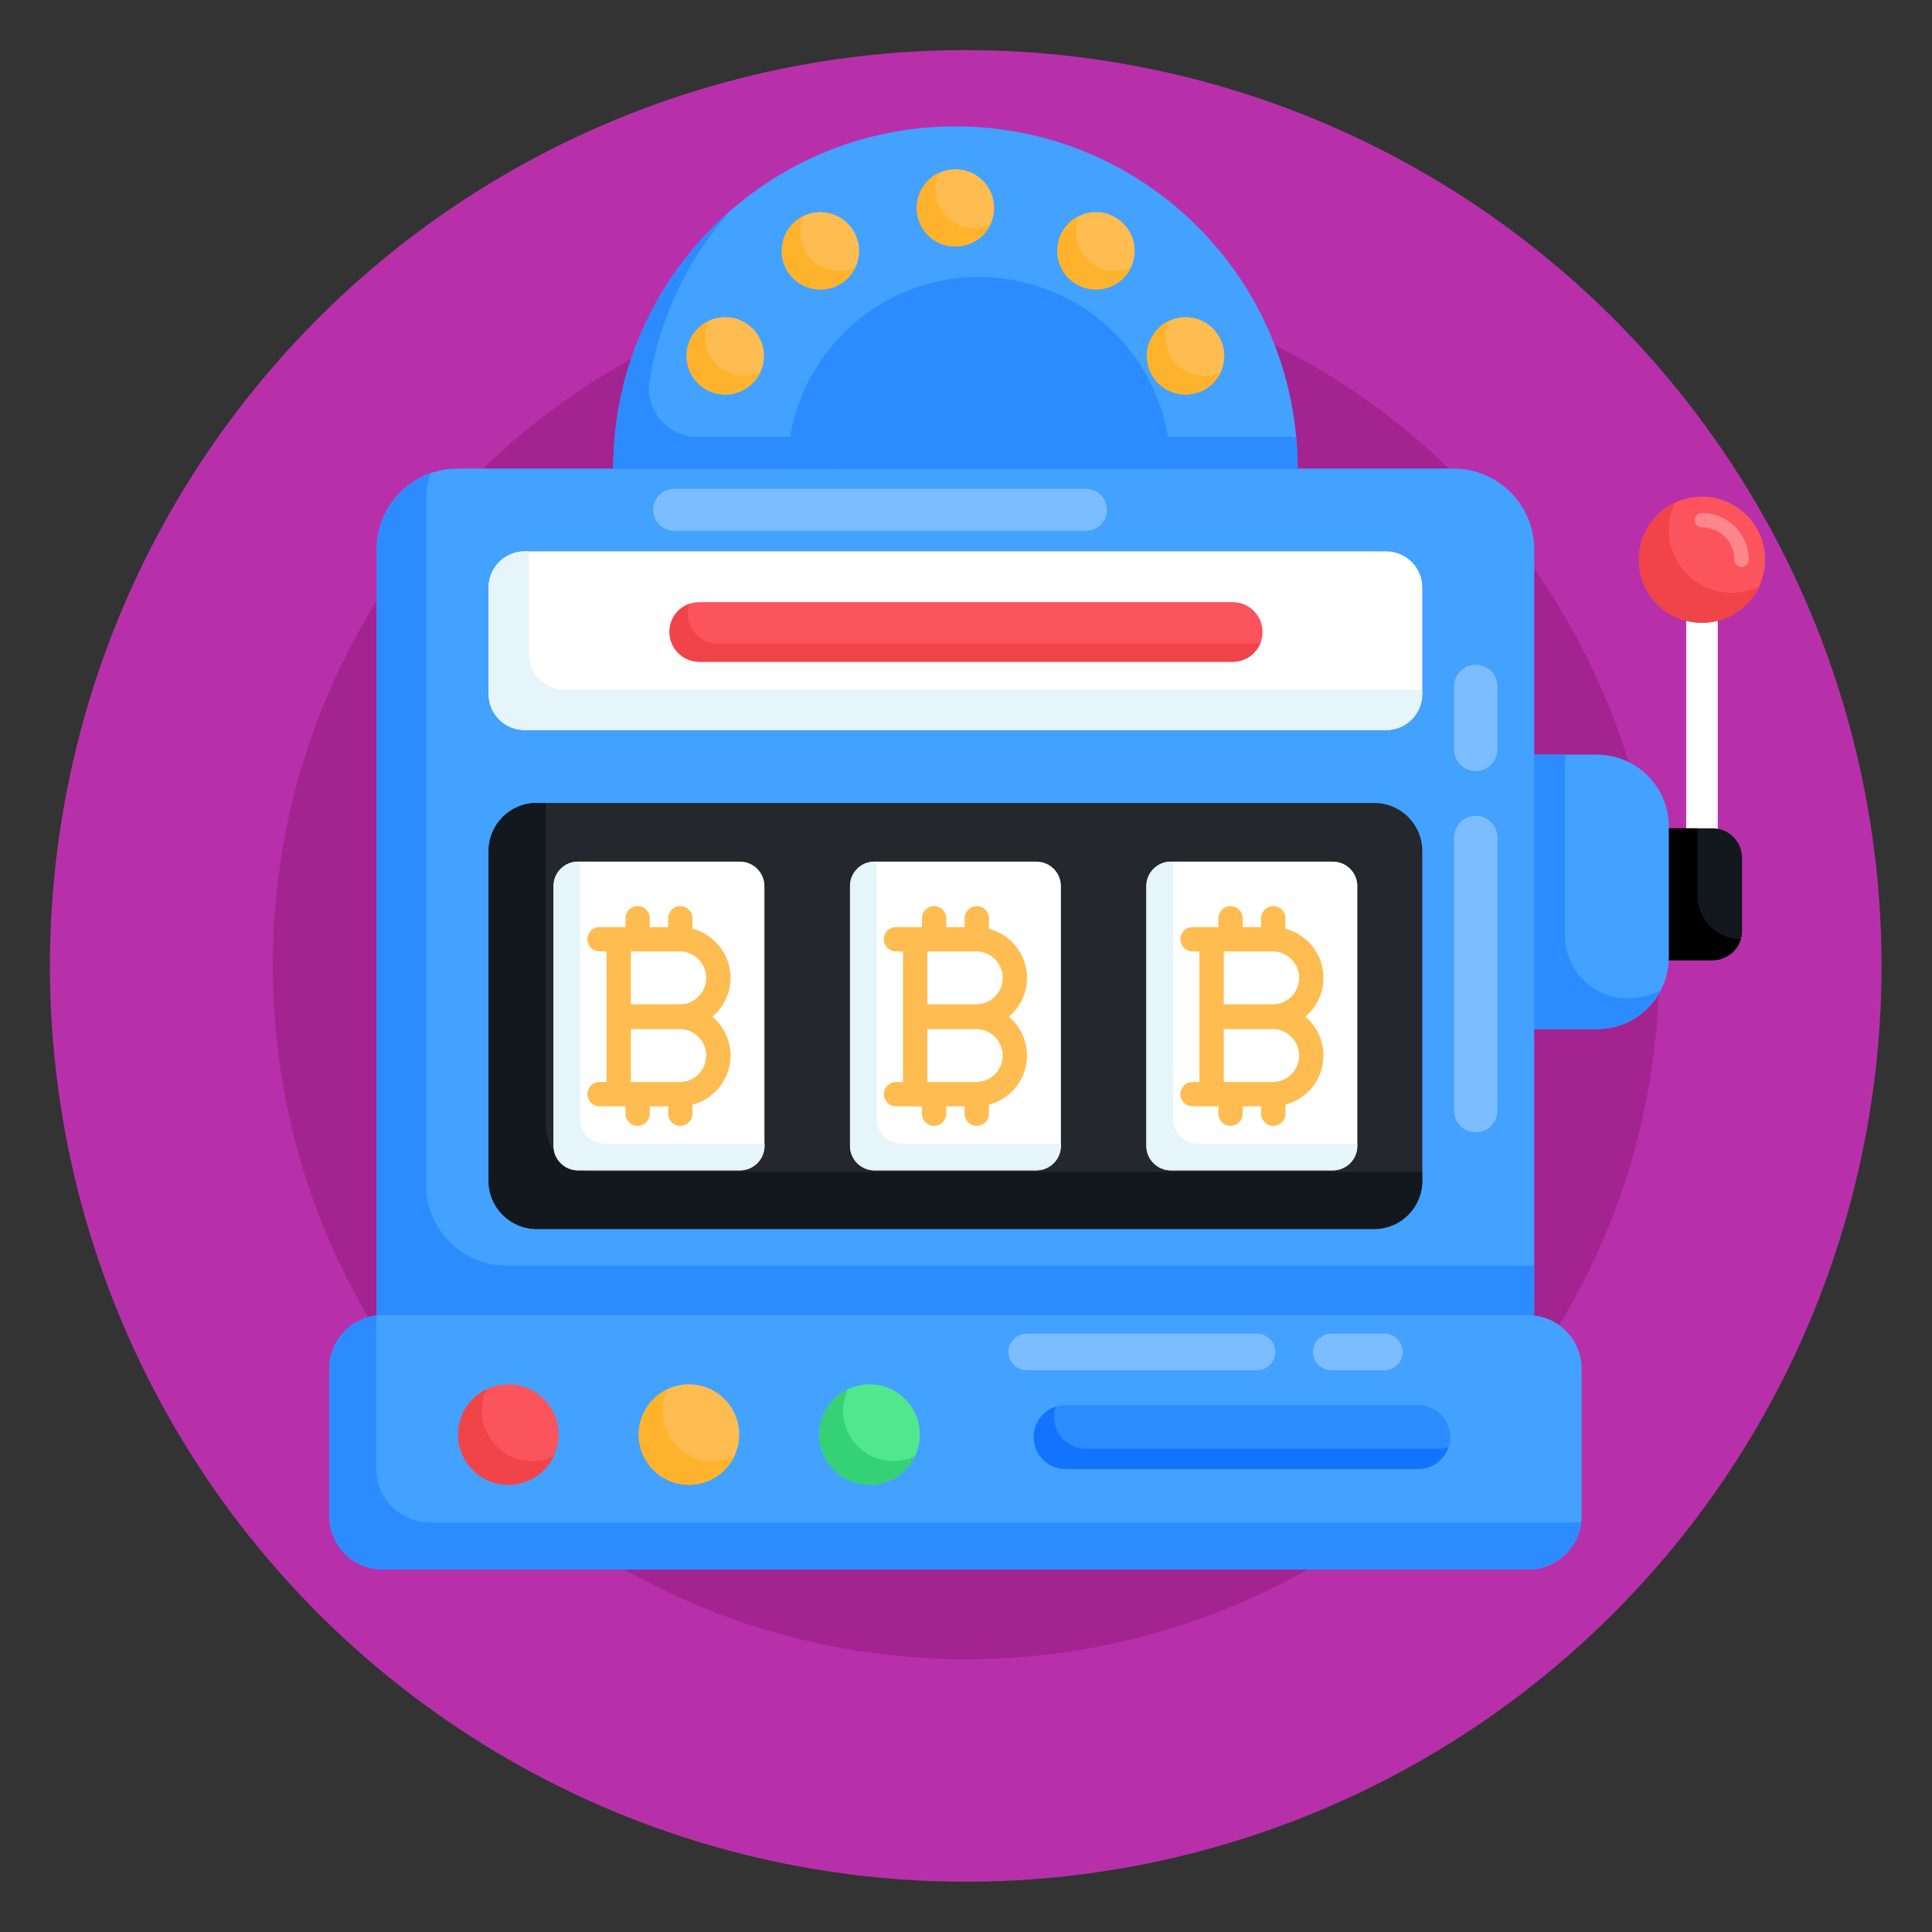
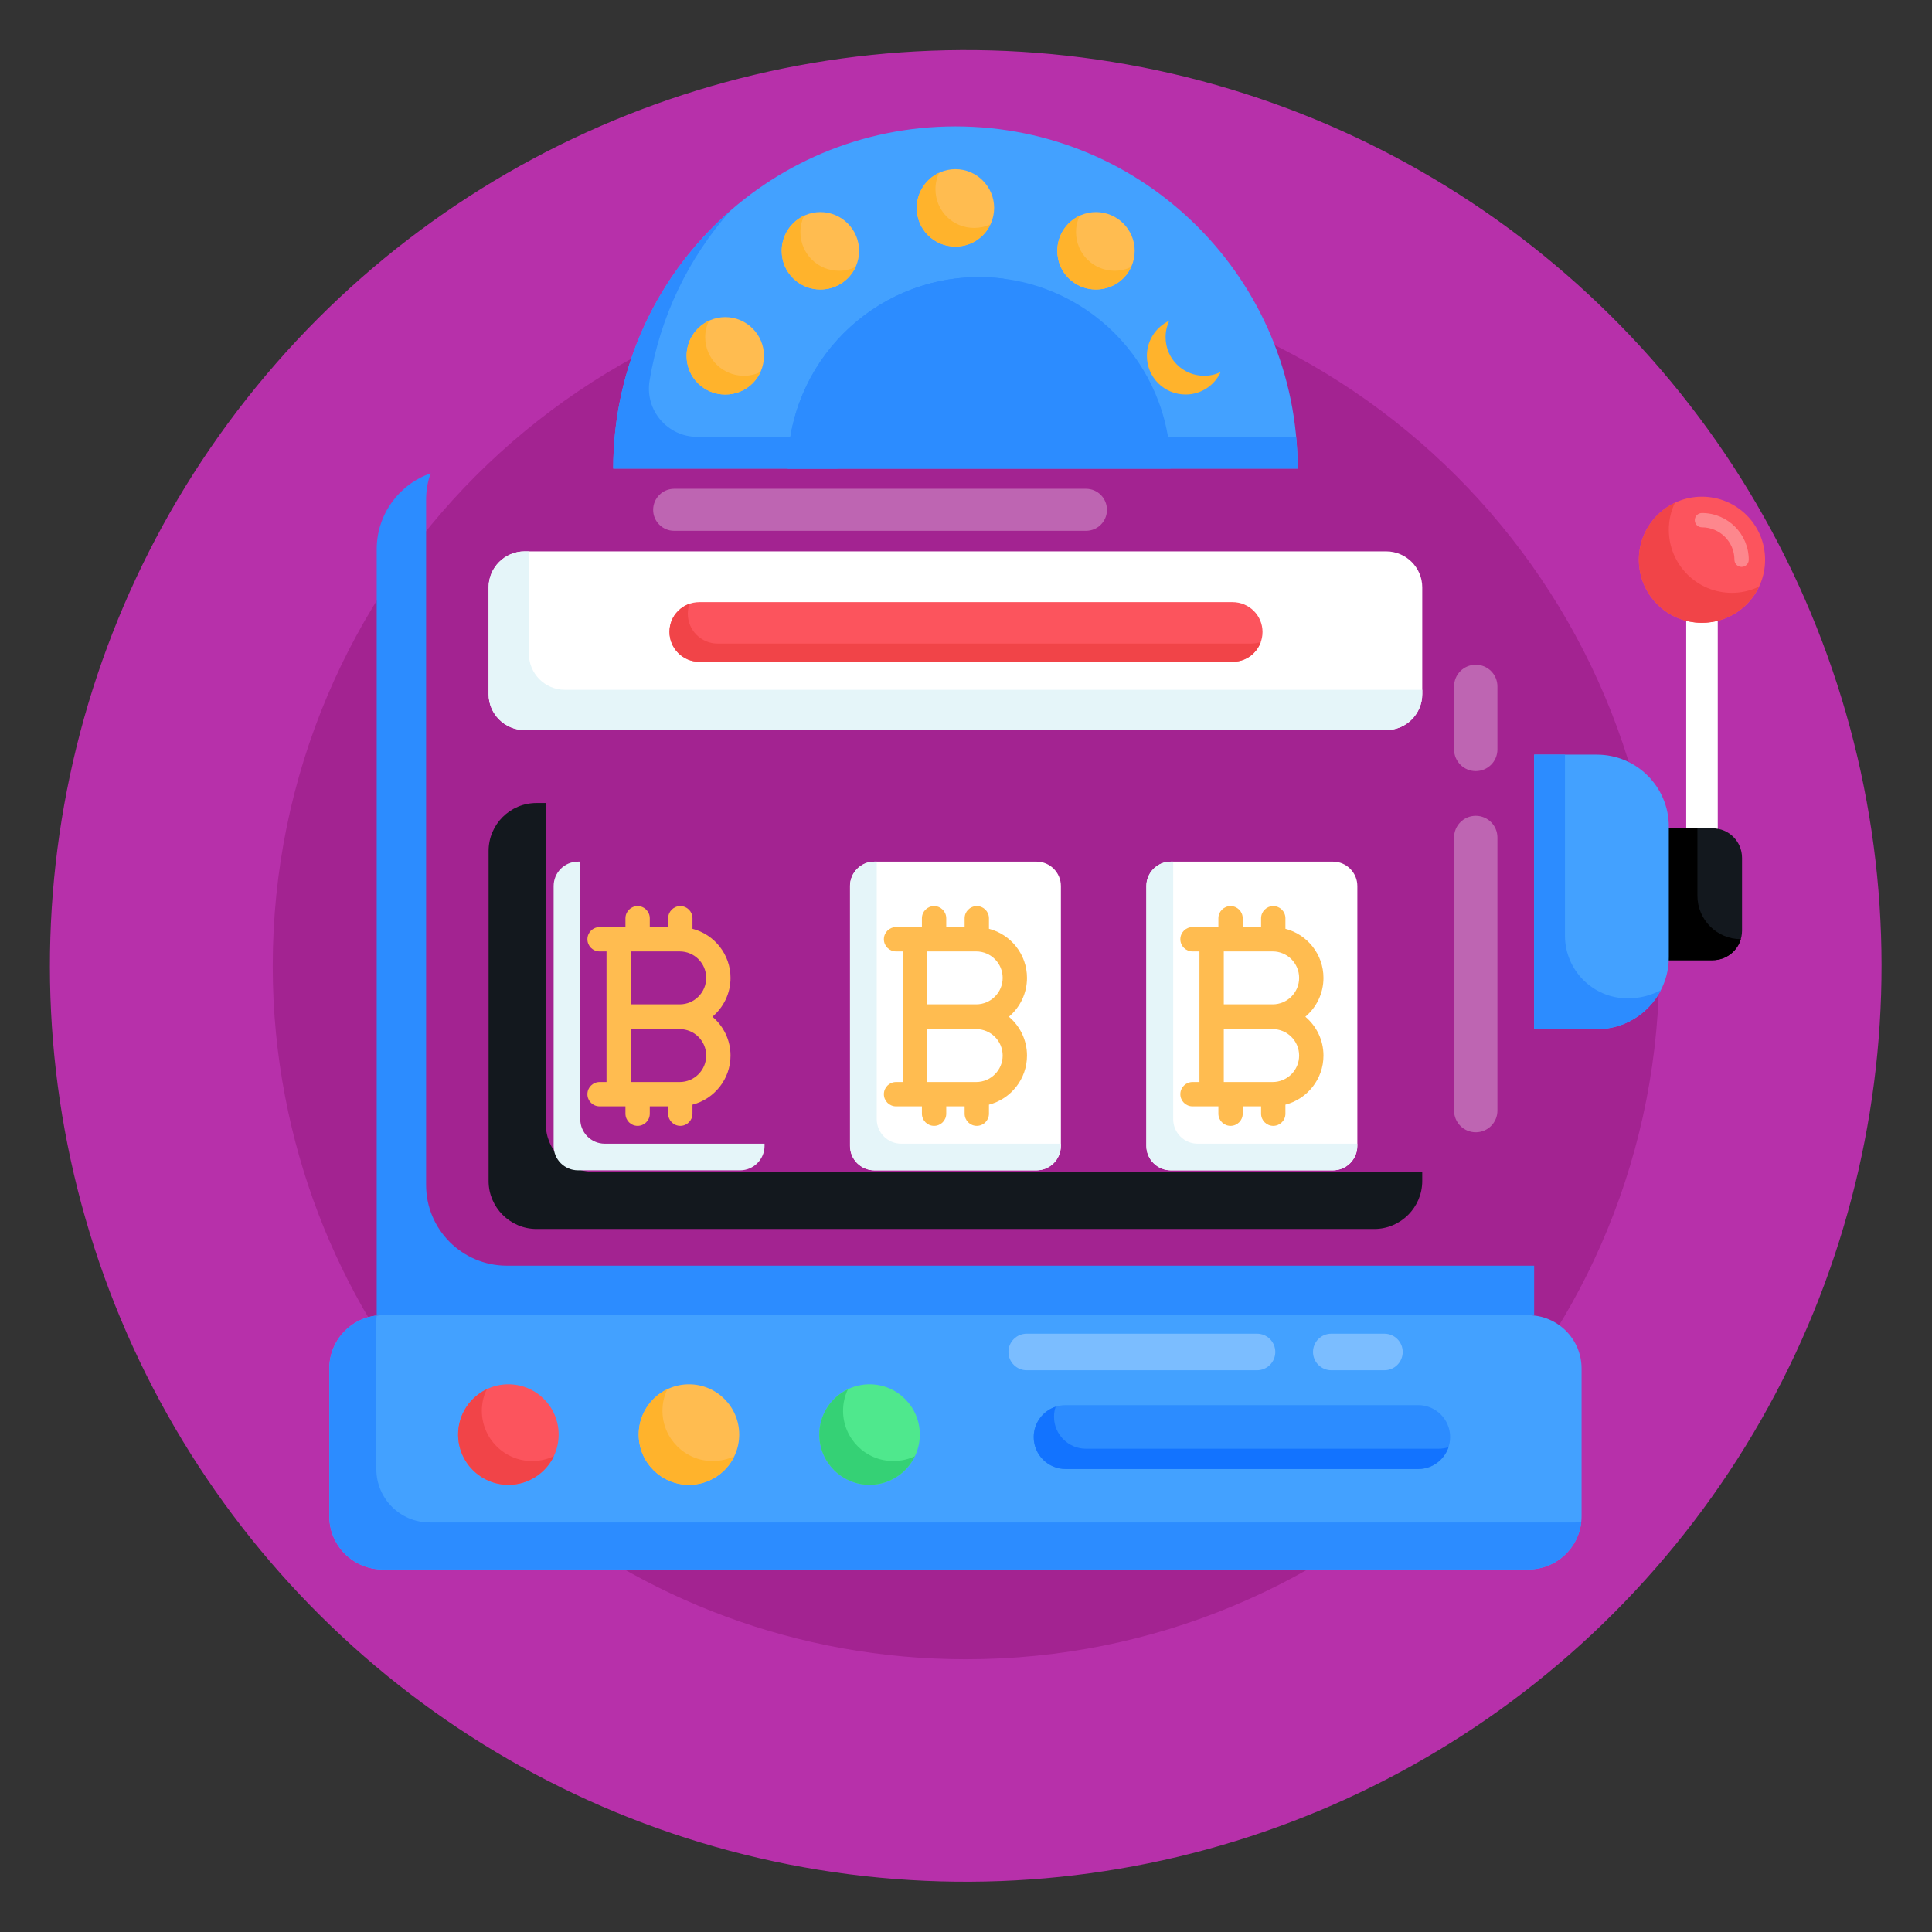
<svg xmlns="http://www.w3.org/2000/svg" id="Layer_1" enable-background="new 0 0 135 135" height="512" viewBox="0 0 135 135" width="512">
  <rect x="0" y="0" width="135" height="135" fill="#333333" stroke="none" />
  <g id="_x35_7">
    <g>
      <g>
        <g>
          <ellipse cx="67.5" cy="67.5" fill="#b730aa" rx="64" ry="64" transform="matrix(.16 -.987 .987 .16 -9.941 123.316)" />
        </g>
      </g>
      <g>
        <g>
          <path d="m115.942 67.5c0 .291 0 .589-.008.88-.468 26.36-21.968 47.562-48.434 47.562-23.623 0-43.291-16.898-47.57-39.278-.573-2.963-.872-6.031-.872-9.164 0-26.748 21.686-48.442 48.442-48.442 26.756 0 48.442 21.694 48.442 48.442z" fill="#a32391" />
        </g>
      </g>
      <g>
        <g>
          <g>
            <path d="m117.825 38.863h2.204v24.018h-2.204z" fill="#fff" />
          </g>
        </g>
        <g>
          <g>
-             <path d="m107.203 38.386v53.514h-80.883v-53.514c0-3.117 2.526-5.643 5.643-5.643h69.597c3.117 0 5.643 2.526 5.643 5.643z" fill="#43a1ff" />
-           </g>
+             </g>
        </g>
        <g>
          <g>
            <path d="m107.199 88.44v3.461h-80.877v-53.515c0-2.464 1.576-4.55 3.771-5.313-.21.578-.319 1.198-.319 1.852v47.876c0 3.117 2.531 5.64 5.648 5.64z" fill="#2c8cff" />
          </g>
        </g>
        <g>
          <g>
            <path d="m90.673 32.743h-47.822c0-13.219 10.692-23.911 23.911-23.911s23.911 10.692 23.911 23.911z" fill="#43a1ff" />
          </g>
        </g>
        <g>
          <g>
            <path d="m90.674 32.746h-47.825c0-7.182 3.151-13.618 8.154-17.984-2.891 3.277-4.877 7.349-5.615 11.849-.335 2.053 1.257 3.914 3.327 3.914h41.85c.075.729.109 1.475.109 2.221z" fill="#2c8cff" />
          </g>
        </g>
        <g>
          <g>
            <path d="m81.798 32.743h-26.757c0-7.396 5.982-13.378 13.378-13.378s13.378 5.982 13.378 13.378z" fill="#2c8cff" />
          </g>
        </g>
        <g>
          <g>
            <path d="m70.167 19.48c-6.57.855-11.632 6.461-11.632 13.266h-3.494c0-7.4 5.983-13.383 13.375-13.383.595 0 1.182.042 1.752.117z" fill="#2c8cff" />
          </g>
        </g>
        <g>
          <g>
            <path d="m99.381 41.041v7.457c0 1.388-1.126 2.514-2.514 2.514h-60.211c-1.388 0-2.514-1.126-2.514-2.514v-7.457c0-1.383 1.131-2.514 2.514-2.514h60.211c1.383 0 2.514 1.131 2.514 2.514z" fill="#fff" />
          </g>
        </g>
        <g>
          <g>
            <path d="m99.38 48.199v.302c0 1.383-1.123 2.514-2.514 2.514h-60.211c-1.391 0-2.514-1.131-2.514-2.514v-7.458c0-1.383 1.131-2.514 2.514-2.514h.302v7.157c0 1.383 1.123 2.514 2.514 2.514z" fill="#e5f5f9" />
          </g>
        </g>
        <g>
          <g>
-             <path d="m37.494 56.109h58.535c1.851 0 3.352 1.501 3.352 3.352v23.063c0 1.844-1.508 3.352-3.352 3.352h-58.535c-1.844 0-3.352-1.508-3.352-3.352v-23.063c0-1.851 1.501-3.352 3.352-3.352z" fill="#24272b" />
-           </g>
+             </g>
        </g>
        <g>
          <g>
            <path d="m99.38 81.887v.637c0 1.844-1.508 3.352-3.352 3.352h-58.535c-1.844 0-3.352-1.508-3.352-3.352v-23.062c0-1.852 1.5-3.352 3.352-3.352h.645v22.425c0 1.844 1.508 3.352 3.352 3.352z" fill="#13181e" />
          </g>
        </g>
        <g>
          <g>
            <path d="m94.846 80.07v-18.155c0-.943-.765-1.708-1.708-1.708h-11.323c-.943 0-1.708.765-1.708 1.708v18.155c0 .943.765 1.708 1.708 1.708h11.323c.943 0 1.708-.765 1.708-1.708z" fill="#fff" />
          </g>
        </g>
        <g>
          <g>
            <path d="m74.131 80.07v-18.155c0-.943-.765-1.708-1.708-1.708h-11.323c-.943 0-1.708.765-1.708 1.708v18.155c0 .943.765 1.708 1.708 1.708h11.323c.943 0 1.708-.765 1.708-1.708z" fill="#fff" />
          </g>
        </g>
        <g>
          <g>
            <g>
-               <path d="m53.415 80.07v-18.155c0-.943-.765-1.708-1.708-1.708h-11.323c-.943 0-1.708.765-1.708 1.708v18.155c0 .943.765 1.708 1.708 1.708h11.323c.943 0 1.708-.765 1.708-1.708z" fill="#fff" />
-             </g>
+               </g>
          </g>
        </g>
        <g>
          <g>
            <g>
              <g>
                <path d="m80.099 61.916v18.154c0 .939.769 1.708 1.708 1.708h11.323c.956 0 1.708-.769 1.708-1.708v-.154h-11.152c-.939 0-1.708-.768-1.708-1.708v-18h-.171c-.939 0-1.708.769-1.708 1.708z" fill="#e5f5f9" />
              </g>
            </g>
            <g>
              <g>
                <path d="m59.401 61.916v18.154c0 .939.751 1.708 1.708 1.708h11.306c.956 0 1.708-.769 1.708-1.708v-.154h-11.152c-.939 0-1.708-.768-1.708-1.708v-18h-.154c-.956 0-1.708.769-1.708 1.708z" fill="#e5f5f9" />
              </g>
            </g>
          </g>
          <g>
            <g>
              <g>
                <path d="m38.685 61.916v18.154c0 .939.751 1.708 1.708 1.708h11.323c.939 0 1.708-.769 1.708-1.708v-.154h-11.169c-.939 0-1.708-.768-1.708-1.708v-18h-.154c-.956 0-1.708.769-1.708 1.708z" fill="#e5f5f9" />
              </g>
            </g>
          </g>
        </g>
        <g>
          <g>
            <g>
              <path d="m69.466 14.525c0 1.513-1.216 2.704-2.704 2.704-1.489 0-2.704-1.191-2.704-2.704 0-1.489 1.216-2.704 2.704-2.704 1.489 0 2.704 1.216 2.704 2.704z" fill="#ffbc50" />
            </g>
          </g>
          <g>
            <g>
              <path d="m69.204 15.675c-.427.922-1.366 1.55-2.439 1.55-1.492 0-2.707-1.19-2.707-2.698 0-1.081.637-2.02 1.559-2.455-.159.352-.251.737-.251 1.148 0 1.517 1.215 2.707 2.698 2.707.402 0.0.796-.084 1.14-.251z" fill="#ffb32c" />
            </g>
          </g>
          <g>
            <g>
              <path d="m79.287 17.523c0 1.513-1.216 2.704-2.704 2.704-1.489 0-2.704-1.191-2.704-2.704 0-1.489 1.216-2.704 2.704-2.704 1.489 0 2.704 1.216 2.704 2.704z" fill="#ffbc50" />
            </g>
          </g>
          <g>
            <g>
              <path d="m79.034 18.659c-.428.93-1.366 1.567-2.456 1.567-1.483 0-2.698-1.19-2.698-2.698 0-1.081.637-2.02 1.559-2.455-.159.352-.251.737-.251 1.148 0 1.508 1.215 2.698 2.698 2.698.411 0.0.796-.092 1.148-.26z" fill="#ffb32c" />
            </g>
          </g>
          <g>
            <g>
              <path d="m60.031 17.523c0 1.513-1.216 2.704-2.704 2.704-1.489 0-2.704-1.191-2.704-2.704 0-1.489 1.216-2.704 2.704-2.704 1.489 0 2.704 1.216 2.704 2.704z" fill="#ffbc50" />
            </g>
          </g>
          <g>
            <g>
              <path d="m59.776 18.659c-.427.93-1.366 1.567-2.447 1.567-1.492 0-2.707-1.19-2.707-2.698 0-1.081.637-2.02 1.559-2.455-.159.352-.251.737-.251 1.148 0 1.508 1.215 2.698 2.698 2.698.411 0.0.796-.092 1.148-.26z" fill="#ffb32c" />
            </g>
          </g>
          <g>
            <g>
-               <path d="m85.549 24.863c0 1.513-1.216 2.704-2.704 2.704-1.489 0-2.704-1.191-2.704-2.704 0-1.489 1.216-2.704 2.704-2.704 1.489 0 2.704 1.216 2.704 2.704z" fill="#ffbc50" />
-             </g>
+               </g>
          </g>
          <g>
            <g>
              <path d="m85.293 26c-.427.93-1.366 1.567-2.447 1.567-1.492 0-2.707-1.19-2.707-2.707 0-1.073.637-2.011 1.559-2.447-.159.352-.251.737-.251 1.148 0 1.508 1.215 2.698 2.698 2.698.411 0 .796-.092 1.148-.26z" fill="#ffb32c" />
            </g>
          </g>
          <g>
            <g>
              <path d="m53.383 24.863c0 1.513-1.216 2.704-2.704 2.704-1.489 0-2.704-1.191-2.704-2.704 0-1.489 1.216-2.704 2.704-2.704 1.489 0 2.704 1.216 2.704 2.704z" fill="#ffbc50" />
            </g>
          </g>
          <g>
            <g>
              <path d="m53.131 26c-.427.93-1.366 1.567-2.455 1.567-1.483 0-2.698-1.19-2.698-2.707 0-1.073.637-2.011 1.559-2.439-.168.344-.26.737-.26 1.14 0 1.508 1.224 2.698 2.707 2.698.411 0 .796-.092 1.148-.26z" fill="#ffb32c" />
            </g>
          </g>
        </g>
        <g>
          <g>
            <path d="m110.514 95.631v10.307c0 2.06-1.67 3.73-3.73 3.73h-80.046c-2.06 0-3.73-1.67-3.73-3.73v-10.307c0-2.06 1.67-3.73 3.73-3.73h80.046c2.06 0 3.73 1.67 3.73 3.73z" fill="#43a1ff" />
          </g>
        </g>
        <g>
          <g>
            <path d="m110.492 106.357c-.201 1.86-1.793 3.31-3.704 3.31h-80.047c-2.061 0-3.729-1.668-3.729-3.729v-10.308c0-1.919 1.45-3.503 3.31-3.704-.017.143-.025.277-.025.419v10.308c0 2.061 1.668 3.729 3.729 3.729h80.047c.143 0.0.277-.008.419-.025z" fill="#2c8cff" />
          </g>
        </g>
        <g>
          <g>
            <path d="m70.496 71.045c.773-.652 1.266-1.626 1.266-2.714 0-1.649-1.132-3.035-2.658-3.432v-.734c0-.47-.381-.85-.85-.85s-.85.381-.85.85v.616h-1.284v-.616c0-.47-.381-.85-.85-.85s-.85.381-.85.85v.616h-.473-1.335c-.469 0-.85.381-.85.85s.381.85.85.85h.485v4.549c0 .005.001.009.001.014-0.0.005-.001.009-.001.014v4.549h-.485c-.469 0-.85.381-.85.85s.381.85.85.85h1.335.473v.513c0 .47.381.85.85.85s.85-.381.85-.85v-.513h1.284v.513c0 .47.381.85.85.85s.85-.381.85-.85v-.631c1.526-.397 2.658-1.783 2.658-3.432 0-1.088-.493-2.062-1.266-2.714zm-.434-2.714c0 1.02-.83 1.849-1.849 1.849h-3.416v-3.699h3.416c1.02 0 1.849.83 1.849 1.849zm-1.849 7.277h-3.416v-3.699h3.416c1.02 0 1.849.83 1.849 1.849s-.83 1.849-1.849 1.849z" fill="#ffbc50" />
          </g>
        </g>
        <g>
          <g>
            <path d="m91.212 71.045c.773-.652 1.266-1.626 1.266-2.714 0-1.649-1.132-3.035-2.658-3.432v-.734c0-.47-.381-.85-.85-.85s-.85.381-.85.85v.616h-1.284v-.616c0-.47-.381-.85-.85-.85s-.85.381-.85.85v.616h-.473-1.335c-.469 0-.85.381-.85.85s.381.85.85.85h.485v4.549c0 .005.001.009.001.014-0.0.005-.001.009-.001.014v4.549h-.485c-.469 0-.85.381-.85.85s.381.85.85.85h1.335.473v.513c0 .47.381.85.85.85s.85-.381.85-.85v-.513h1.284v.513c0 .47.381.85.85.85s.85-.381.85-.85v-.631c1.526-.397 2.658-1.783 2.658-3.432 0-1.088-.493-2.062-1.266-2.714zm-.434-2.714c0 1.02-.83 1.849-1.849 1.849h-3.416v-3.699h3.416c1.02 0 1.849.83 1.849 1.849zm-1.849 7.277h-3.416v-3.699h3.416c1.02 0 1.849.83 1.849 1.849s-.83 1.849-1.849 1.849z" fill="#ffbc50" />
          </g>
        </g>
        <g>
          <g>
            <path d="m49.78 71.045c.773-.652 1.266-1.626 1.266-2.714 0-1.649-1.132-3.035-2.658-3.432v-.734c0-.47-.381-.85-.85-.85s-.85.381-.85.85v.616h-1.284v-.616c0-.47-.381-.85-.85-.85s-.85.381-.85.85v.616h-.473-1.335c-.469 0-.85.381-.85.85s.381.85.85.85h.485v4.549c0 .005.001.009.001.014-0.0.005-.001.009-.001.014v4.549h-.485c-.469 0-.85.381-.85.85s.381.85.85.85h1.335.473v.513c0 .47.381.85.85.85s.85-.381.85-.85v-.513h1.284v.513c0 .47.381.85.85.85s.85-.381.85-.85v-.631c1.526-.397 2.658-1.783 2.658-3.432 0-1.088-.493-2.062-1.266-2.714zm-.434-2.714c0 1.02-.83 1.849-1.849 1.849h-3.416v-3.699h3.416c1.02 0 1.849.83 1.849 1.849zm-1.849 7.277h-3.416v-3.699h3.416c1.02 0 1.849.83 1.849 1.849s-.83 1.849-1.849 1.849z" fill="#ffbc50" />
          </g>
        </g>
        <g>
          <g>
            <path d="m121.726 59.943v5.089c0 1.144-.92 2.064-2.064 2.064h-7.153v-9.216h7.153c1.145-0 2.064.92 2.064 2.064z" fill="#13181e" />
          </g>
        </g>
        <g>
          <g>
            <path d="m121.644 65.624c-.255.858-1.042 1.471-1.982 1.471h-7.153v-9.216h6.1v4.71c0 1.676 1.359 3.035 3.035 3.035z" />
          </g>
        </g>
        <g>
          <g>
            <path d="m116.61 57.759v9.126c0 2.777-2.251 5.028-5.028 5.028h-4.383v-19.182h4.383c2.777 0 5.028 2.251 5.028 5.028z" fill="#43a1ff" />
          </g>
        </g>
        <g>
          <g>
            <path d="m116.049 69.191c-.838 1.617-2.522 2.724-4.467 2.724h-4.383v-19.182h2.154v12.646c0 2.421 1.962 4.383 4.383 4.383h0c.83 0 1.617-.201 2.313-.57z" fill="#2c8cff" />
          </g>
        </g>
        <g>
          <g>
            <path d="m123.338 39.112c0 2.433-1.973 4.406-4.416 4.406-2.433 0-4.406-1.973-4.406-4.406s1.973-4.406 4.406-4.406c2.442 0 4.416 1.973 4.416 4.406z" fill="#fc545d" />
          </g>
        </g>
        <g>
          <g>
            <path d="m122.913 40.988c-.698 1.494-2.225 2.53-3.991 2.53-2.432 0-4.406-1.974-4.406-4.406 0-1.756 1.025-3.271 2.519-3.98-.273.567-.425 1.21-.425 1.887 0 2.432 1.974 4.406 4.405 4.406.676-0 1.32-.153 1.897-.436z" fill="#f14448" />
          </g>
        </g>
      </g>
      <g>
        <g>
          <g>
            <circle cx="35.525" cy="100.241" fill="#fc545d" r="3.511" />
          </g>
        </g>
        <g>
          <g>
            <circle cx="48.143" cy="100.241" fill="#ffbc50" r="3.511" />
          </g>
        </g>
        <g>
          <g>
            <circle cx="60.762" cy="100.241" fill="#4fe88d" r="3.511" />
          </g>
        </g>
      </g>
      <g>
        <g>
          <g>
            <path d="m38.71 101.741c-.57 1.19-1.78 2.01-3.18 2.01-1.94 0-3.52-1.57-3.52-3.51 0-1.4.82-2.61 2.01-3.17-.23.45-.35.97-.35 1.51 0 1.94 1.58 3.51 3.51 3.51.55-0 1.07-.12 1.53-.35z" fill="#f14448" />
          </g>
        </g>
        <g>
          <g>
            <path d="m51.31 101.751c-.57 1.18-1.77 2-3.17 2-1.93 0-3.51-1.57-3.51-3.51 0-1.4.82-2.61 2.01-3.17-.23.45-.35.97-.35 1.51 0 1.94 1.58 3.51 3.51 3.51.54 0 1.06-.12 1.51-.34z" fill="#ffb32c" />
          </g>
        </g>
        <g>
          <g>
            <path d="m63.93 101.751c-.57 1.18-1.77 2-3.17 2-1.93 0-3.51-1.57-3.51-3.51 0-1.4.82-2.6 2-3.16-.22.45-.34.96-.34 1.5 0 1.94 1.57 3.51 3.51 3.51.54 0 1.06-.12 1.51-.34z" fill="#35d175" />
          </g>
        </g>
      </g>
      <g>
        <g opacity=".3">
          <g>
            <g>
              <path d="m103.119 79.119c-.837-0-1.515-.678-1.515-1.515l0-19.084c0-.837.677-1.514 1.515-1.514s1.515.678 1.515 1.515l-0 19.084c-0.0.837-.677 1.514-1.515 1.514z" fill="#fff" />
            </g>
          </g>
        </g>
        <g opacity=".3">
          <g>
            <g>
              <path d="m103.119 53.881c-.837-0-1.515-.678-1.515-1.515l0-4.403c0-.837.677-1.514 1.515-1.514s1.515.678 1.515 1.515l-0 4.403c-0.0.837-.677 1.514-1.515 1.514z" fill="#fff" />
            </g>
          </g>
        </g>
      </g>
      <g>
        <g opacity=".3">
          <g>
            <g>
              <path d="m77.349 35.627c0 .805-.65 1.464-1.464 1.464h-28.782c-.805 0-1.464-.659-1.464-1.464 0-.814.659-1.473 1.464-1.473h28.782c.814 0 1.464.659 1.464 1.473z" fill="#fff" />
            </g>
          </g>
        </g>
      </g>
      <g>
        <g>
          <path d="m101.33 100.416c0 1.232-.999 2.231-2.231 2.231h-24.637c-1.232 0-2.231-.999-2.231-2.231 0-1.232.999-2.231 2.231-2.231h24.637c1.232 0 2.231.999 2.231 2.231z" fill="#2c8cff" />
        </g>
      </g>
      <g>
        <g>
          <path d="m101.22 101.121c-.3.89-1.14 1.53-2.12 1.53h-24.64c-1.23 0-2.23-1-2.23-2.23v-.01c0-.99.65-1.83 1.54-2.12-.08.22-.12.46-.12.71 0 1.23 1 2.23 2.23 2.23h24.64c.24-0.0.48-.04.7-.11z" fill="#1273ff" />
        </g>
      </g>
      <g>
        <g opacity=".3">
          <g>
            <g>
              <path d="m70.465 94.47c0-.706.572-1.277 1.277-1.277l16.093 0c.706 0 1.277.571 1.277 1.277-0.0.706-.572 1.277-1.277 1.277l-16.093-0c-.706-0-1.277-.571-1.277-1.277z" fill="#fff" />
            </g>
          </g>
        </g>
        <g opacity=".3">
          <g>
            <g>
              <path d="m91.748 94.47c0-.706.572-1.277 1.277-1.277l3.713 0c.706 0 1.277.571 1.277 1.277-0.0.706-.572 1.277-1.277 1.277l-3.713-0c-.706-0-1.277-.571-1.277-1.277z" fill="#fff" />
            </g>
          </g>
        </g>
      </g>
    </g>
    <g>
      <g>
        <path d="m88.22 44.155c0 .58-.23 1.1-.61 1.48-.38.38-.9.61-1.48.61h-37.26c-1.16 0-2.09-.94-2.09-2.09 0-.58.23-1.1.61-1.47.38-.38.9-.61 1.48-.61h37.26c1.15-0 2.09.93 2.09 2.08z" fill="#fc545d" />
      </g>
    </g>
    <g>
      <g>
        <path d="m88.1 44.861c-.11.29-.27.55-.49.77-.38.38-.9.61-1.48.61h-37.26c-1.16 0-2.09-.94-2.09-2.09 0-.58.23-1.1.61-1.47.22-.22.49-.39.79-.49-.08.21-.12.45-.12.69 0 1.15.93 2.09 2.09 2.09h37.26c.24-0.0.48-.04.69-.11z" fill="#f14448" />
      </g>
    </g>
    <g opacity=".3">
      <g>
        <g>
          <path d="m121.695 39.612c-.276 0-.5-.224-.5-.5 0-1.249-1.019-2.265-2.271-2.265-.276 0-.5-.224-.5-.5s.224-.5.5-.5c1.804 0 3.271 1.464 3.271 3.265 0 .276-.224.5-.5.5z" fill="#fff" />
        </g>
      </g>
    </g>
  </g>
</svg>